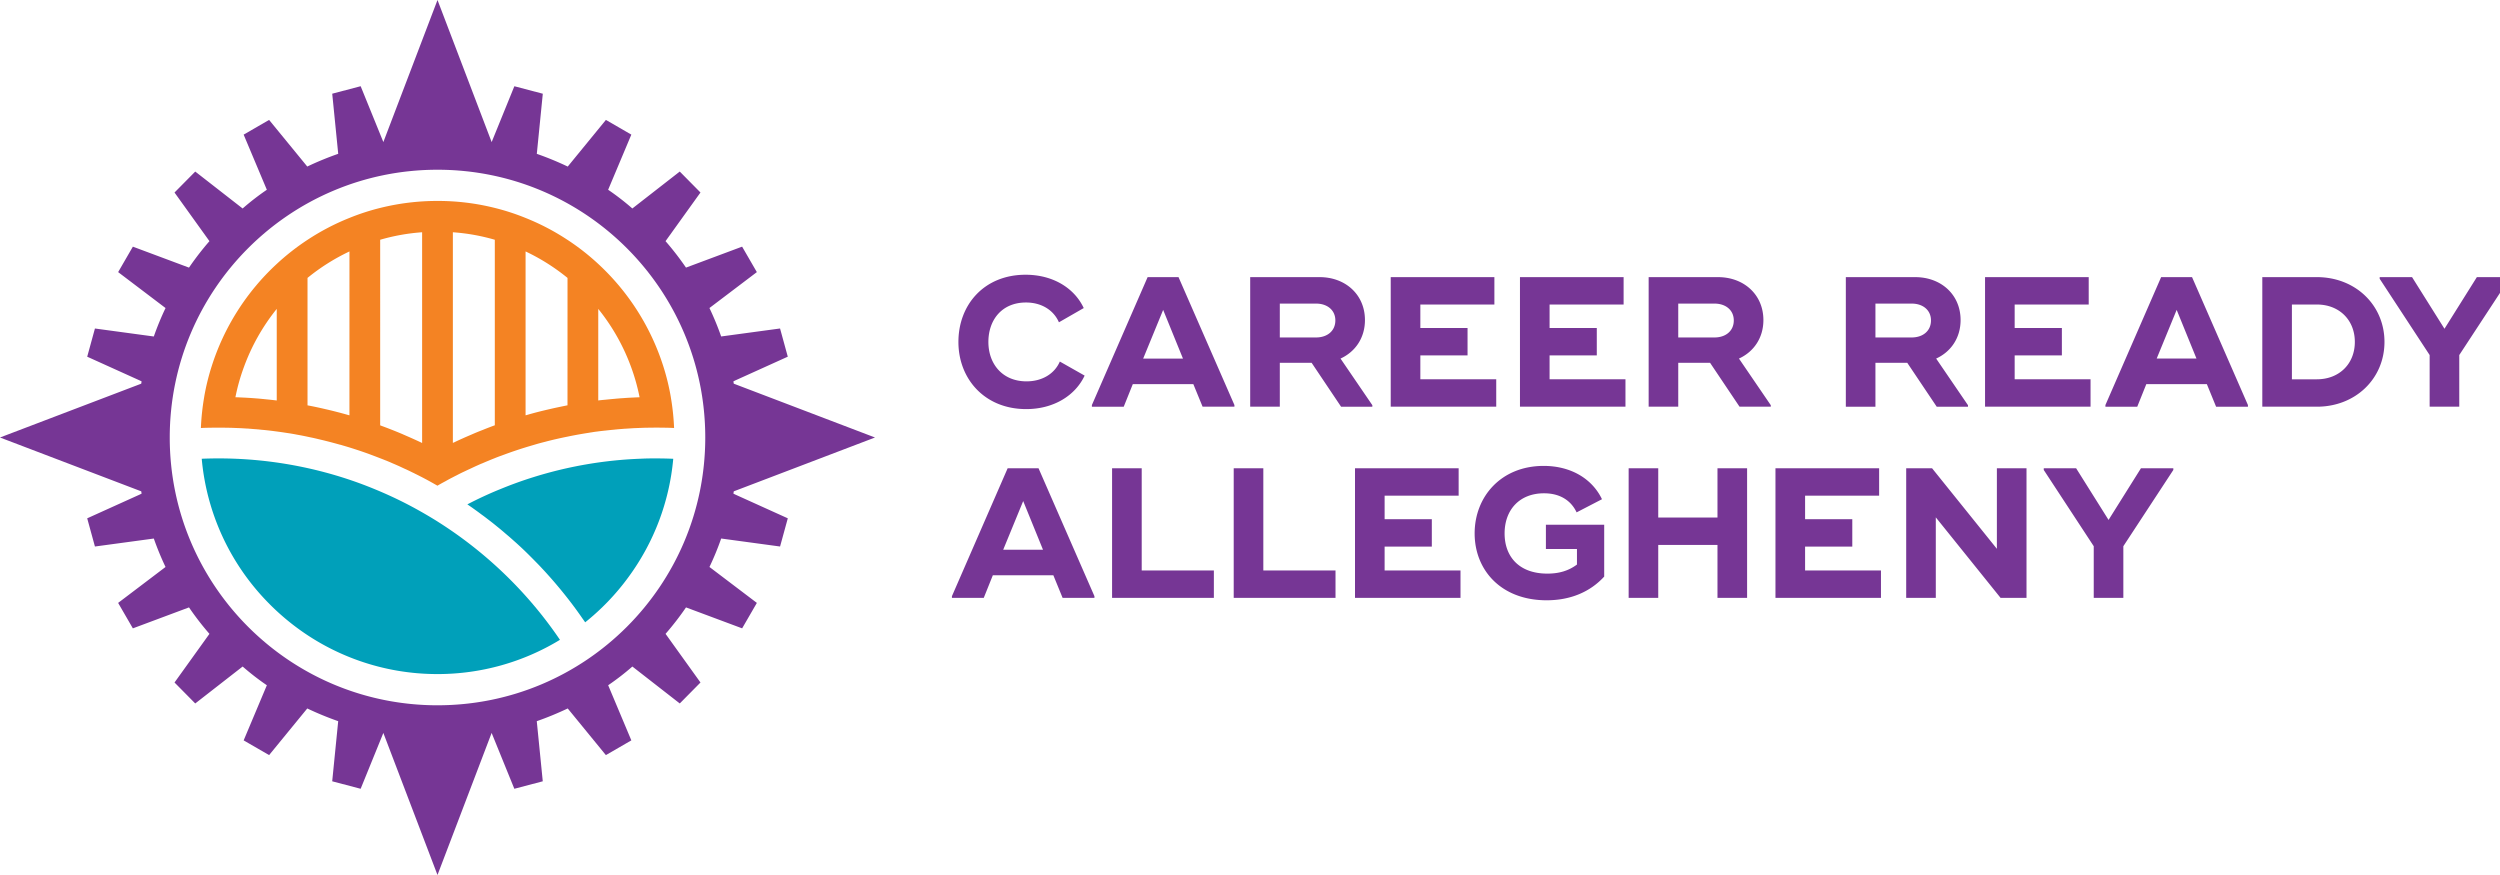
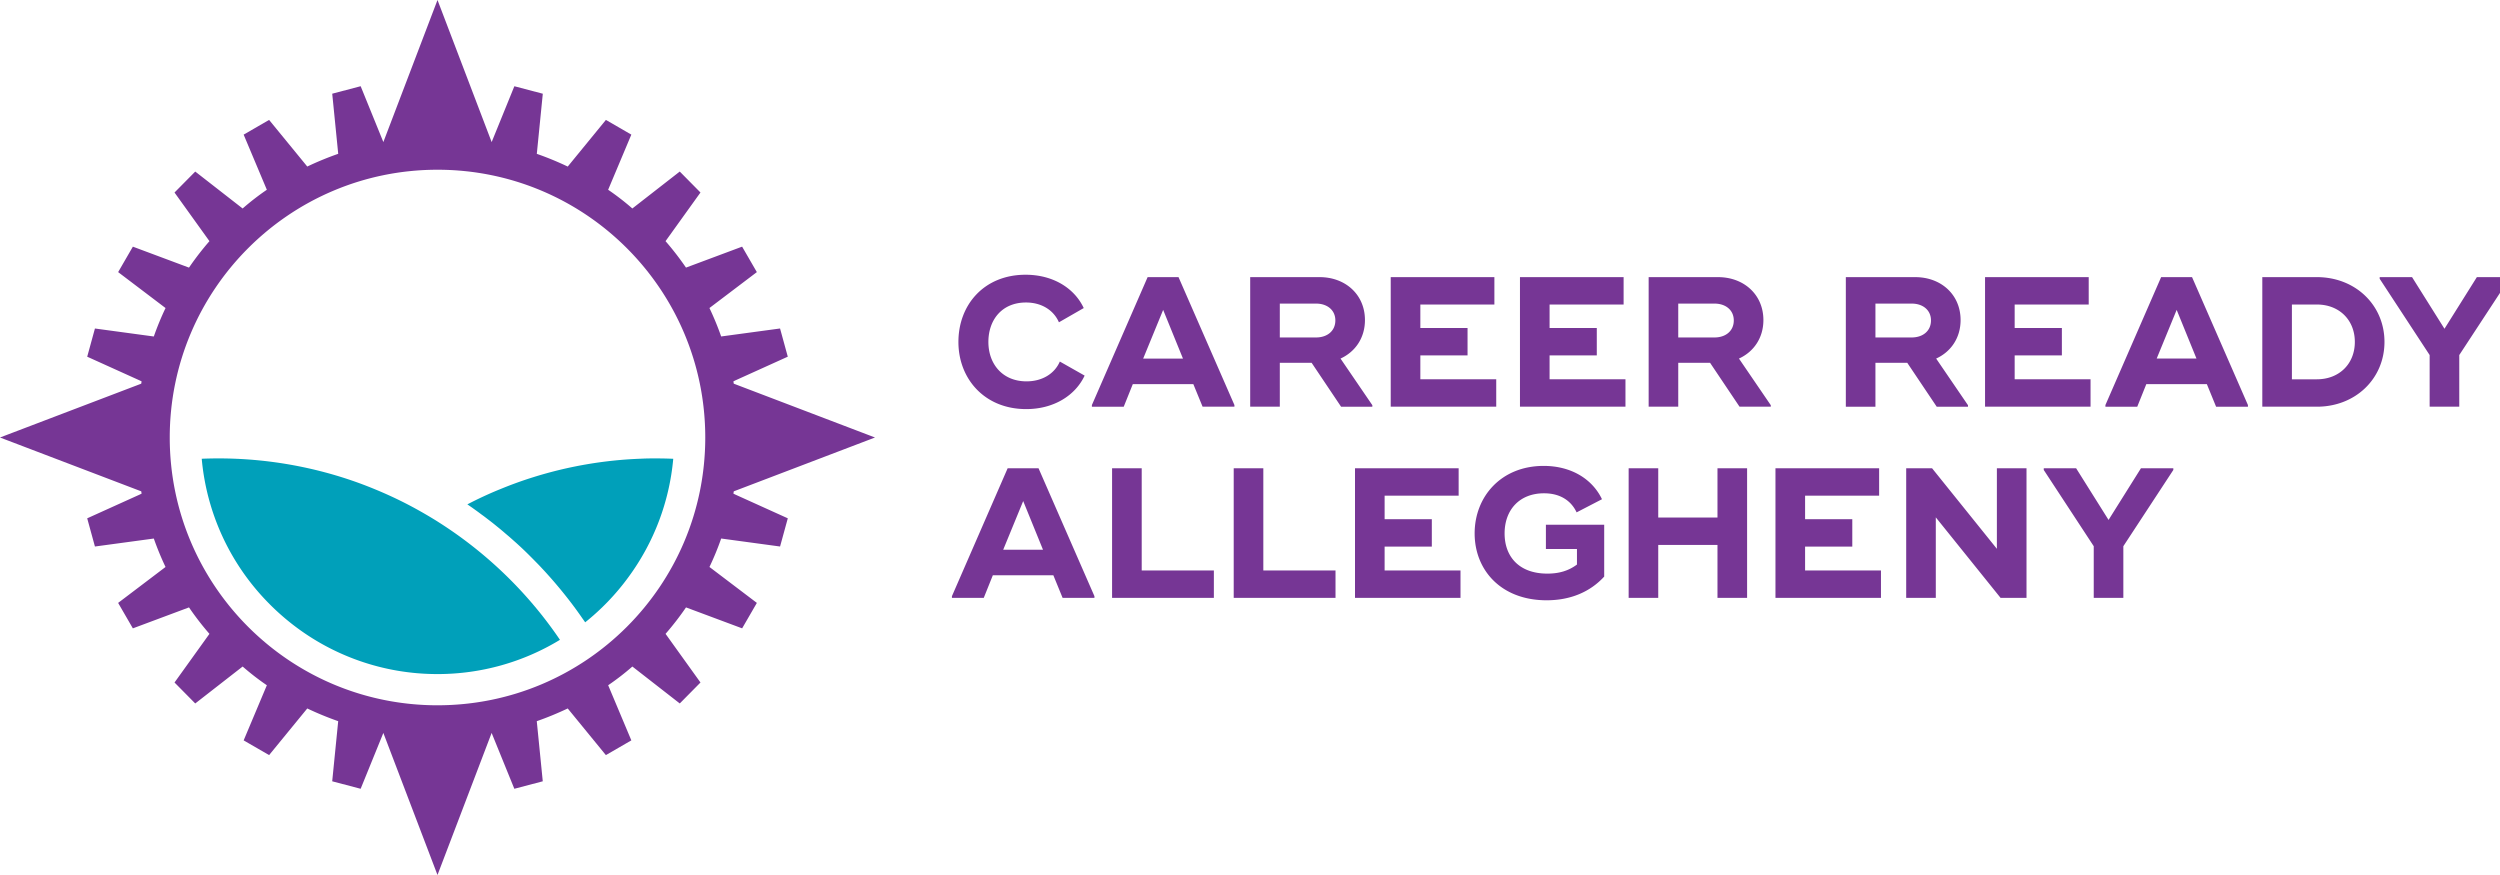
<svg xmlns="http://www.w3.org/2000/svg" viewBox="0 0 717 250.95">
  <defs>
    <clipPath id="a">
      <path style="fill:none;stroke-width:0" d="M0 0h717v250.95H0z" />
    </clipPath>
  </defs>
  <g style="clip-path:url(#a)">
    <path d="M294.298 117.329c7.961 0 14.119-3.93 16.775-9.605l-7.115-4.032c-1.486 3.447-4.991 5.681-9.555 5.681-6.902 0-10.934-4.991-10.934-11.307s3.872-11.309 10.78-11.309c4.512 0 7.961 2.231 9.451 5.681l7.115-4.087c-2.656-5.681-8.764-9.555-16.67-9.555-11.891 0-19.271 8.598-19.271 19.268-.003 10.612 7.534 19.265 19.425 19.265Zm30.591-7.165h17.357l2.656 6.478h9.131v-.477L338 79.482h-8.863l-15.984 36.683v.477h9.133l2.603-6.481v.003Zm8.704-21.286 5.681 13.962h-11.411l5.73-13.962Zm59.999 27.337-9.131-13.38c4.197-1.911 7.005-5.89 7.005-11.039 0-7.324-5.626-12.313-13-12.313h-19.911v37.16h8.494V104.06h9.131l8.441 12.583h8.965l.006-.427Zm-16.138-19.431h-10.405v-9.713h10.405c3.188 0 5.524 1.856 5.524 4.829 0 3.028-2.336 4.884-5.524 4.884Zm51.665 19.858v-7.859h-21.764v-6.85h13.538v-7.857h-13.538v-6.737h21.234v-7.857h-29.731v37.16h30.26Zm15.3-14.709h13.54v-7.857h-13.54v-6.737h21.231v-7.857h-29.725v37.16h30.257v-7.859h-21.764v-6.85Zm61.322-10.138c0-7.324-5.631-12.313-13.005-12.313h-19.905v37.16h8.488v-12.583h9.133l8.444 12.583h8.968v-.427l-9.133-13.38c4.197-1.906 7.01-5.89 7.01-11.039Zm-14.014 4.992h-10.408v-9.715h10.408c3.185 0 5.521 1.856 5.521 4.829 0 3.028-2.336 4.884-5.521 4.884v.003Zm46.147 7.272h9.131l8.444 12.583h8.968v-.427l-9.131-13.38c4.192-1.911 7.01-5.89 7.01-11.039 0-7.324-5.631-12.313-13.005-12.313h-19.908v37.16h8.491V104.06Zm0-16.988h10.405c3.188 0 5.524 1.856 5.524 4.829 0 3.028-2.336 4.884-5.524 4.884h-10.405v-9.713Zm61.695 29.571v-7.859h-21.764v-6.85h13.54v-7.857h-13.54v-6.737h21.237v-7.857h-29.731v37.16h30.257Zm20.242-37.16-15.978 36.683v.477h9.131l2.6-6.481h17.357l2.653 6.481h9.133v-.477l-16.028-36.683h-8.869Zm-1.274 23.352 5.73-13.962 5.681 13.962h-11.411Zm45.951-23.352H648.83v37.16h15.664c11.039 0 19.373-8.017 19.373-18.579s-8.339-18.581-19.378-18.581Zm0 29.303h-7.17V87.336h7.17c6.37 0 10.879 4.407 10.879 10.727s-4.509 10.719-10.879 10.719v.003Zm45.874-29.303-9.288 14.809-9.296-14.809h-9.285v.474l14.329 21.871v14.814h8.496v-14.814l14.334-21.871v-.474h-9.291ZM288.99 134.308l-15.978 36.68v.48h9.131l2.601-6.481h17.357l2.653 6.481h9.133v-.477l-16.033-36.683h-8.863Zm-1.274 23.358 5.736-13.962 5.681 13.962h-11.417Zm39.724-23.358h-8.496v37.16h29.193v-7.859h-20.696v-29.3Zm34.882 0h-8.494v37.16h29.198v-7.859h-20.705v-29.3Zm34.786 22.456h13.538v-7.859h-13.538v-6.74h21.231v-7.857h-29.725v37.16h30.257v-7.859h-21.764v-6.845Zm46.246.686h8.918v4.462c-2.496 1.861-5.253 2.601-8.491 2.601-8.232 0-12.263-4.991-12.263-11.519 0-6.737 4.247-11.516 11.307-11.516 4.939 0 7.909 2.391 9.346 5.469l7.275-3.77c-2.763-5.786-8.814-9.555-16.72-9.555-12.159 0-19.8 8.764-19.8 19.373 0 10.408 7.482 19.166 20.647 19.166 6.903 0 12.528-2.446 16.51-6.798v-14.861h-16.72v6.949h-.008Zm49.219-9.02h-16.99v-14.122h-8.488v37.16h8.488v-15.181h16.99v15.181h8.494v-37.16h-8.494v14.122Zm25.126 8.334h13.538v-7.859h-13.538v-6.74h21.234v-7.857h-29.731v37.16h30.26v-7.859h-21.764v-6.845Zm55.005.637-18.579-23.093h-7.429v37.16h8.491v-23.087l18.576 23.087h7.44v-37.16h-8.499v23.093Zm32.03-8.284-9.296-14.809h-9.288v.477l14.334 21.869v14.814h8.491v-14.814l14.334-21.869v-.477h-9.291l-9.285 14.809Zm-394.394-7.545c.039-.221.063-.441.105-.656l40.505-15.44-40.511-15.44c-.039-.221-.063-.438-.105-.656l.574-.284 15.027-6.798-2.217-8.086-16.888 2.289a81.82 81.82 0 0 0-3.362-8.16l13.595-10.3-4.225-7.302-16.097 6.012a83.262 83.262 0 0 0-5.866-7.589l10.019-13.951-5.94-6.012-13.598 10.592a72.173 72.173 0 0 0-6.941-5.366l6.652-15.815-7.294-4.217-10.945 13.38a88.21 88.21 0 0 0-8.871-3.651l1.718-17.244-8.157-2.145-6.37 15.669-.138.353L125.475 0l-15.531 40.75-.138-.353-6.37-15.672-8.154 2.148L97 44.114a88.36 88.36 0 0 0-8.874 3.651L77.178 34.39l-7.3 4.222 6.652 15.813a72.525 72.525 0 0 0-6.941 5.369l-13.595-10.59-5.943 6.009L60.07 69.164a82.635 82.635 0 0 0-5.866 7.589l-16.097-6.012-4.222 7.3 13.593 10.303a80.55 80.55 0 0 0-3.362 8.163l-16.888-2.292-2.217 8.086 15.029 6.798.571.281c-.039.221-.063.444-.105.659L0 125.475l40.51 15.44c.039.221.066.438.105.656l-.579.284-15.027 6.798 2.217 8.086 16.888-2.289a81.723 81.723 0 0 0 3.362 8.16l-13.595 10.303 4.225 7.3 16.097-6.012a82.46 82.46 0 0 0 5.866 7.589l-10.016 13.951 5.94 6.012 13.598-10.592c2.223 1.93 4.506 3.72 6.941 5.366l-6.652 15.815 7.3 4.219 10.945-13.375a89.332 89.332 0 0 0 8.871 3.648l-1.718 17.241 8.157 2.148 6.37-15.672.138-.353 15.531 40.75 15.531-40.75.138.356 6.37 15.669 8.154-2.148-1.718-17.241a89.306 89.306 0 0 0 8.874-3.651l10.943 13.38 7.302-4.222-6.646-15.815a71.609 71.609 0 0 0 6.941-5.366l13.595 10.59 5.94-6.009-10.016-13.954a82.431 82.431 0 0 0 5.866-7.584l16.097 6.006 4.222-7.297-13.593-10.303a80.55 80.55 0 0 0 3.362-8.163l16.888 2.292 2.217-8.086-15.029-6.798-.571-.284h-.003Zm-84.865 60.705c-42.413 0-76.793-34.388-76.793-76.799s34.38-76.799 76.793-76.799 76.793 34.386 76.793 76.796-34.38 76.799-76.793 76.799v.003Z" style="fill:#763695;stroke-width:0" />
-     <path d="M162.759 68.796a66.437 66.437 0 0 0-12.029-6.288 64.998 64.998 0 0 0-8.819-2.874 67.198 67.198 0 0 0-16.441-2.005 67.689 67.689 0 0 0-16.441 2.008 64.421 64.421 0 0 0-8.816 2.868 66.89 66.89 0 0 0-12.032 6.29 67.435 67.435 0 0 0-8.816 6.908 67.975 67.975 0 0 0-18.661 29.361 64.977 64.977 0 0 0-2.151 8.827v.022a69.685 69.685 0 0 0-.938 8.825v.017a47.112 47.112 0 0 1 1.729-.069c1.095-.019 2.184-.036 3.282-.036 1.089 0 2.184.017 3.282.036.055 0 .102.014.174 0 .124.014.248.014.367.014l2.7.105c.477.036.951.055 1.428.091h.174c.193.019.375.019.549.033.055.022.088.022.138.022.32.014.637.05.938.069.386.036.775.069 1.164.088.105 0 .21.017.32.036.16 0 .298.014.441.036l1.02.105c.091 0 .176.019.265.019 1.075.105 2.137.229 3.193.367.938.127 1.872.248 2.802.389.174.036.375.055.568.091.987.138 1.958.298 2.929.491.687.127 1.373.245 2.066.389.673.138 1.34.284 2.013.425.899.174 1.795.403 2.716.618 1.889.441 3.756.938 5.626 1.462h.055c.017.022.036.022.072.022.193.055.403.105.596.174 1.729.494 3.42 1.04 5.116 1.602 1.04.356 2.101.723 3.122 1.111 1.235.458 2.449.938 3.668 1.406.055.022.105.039.16.072l.265.105c.088.019.193.069.284.105.494.21.993.403 1.462.618.072.036.127.055.196.088.637.265 1.269.549 1.908.827.088.036.193.091.276.124.141.072.287.138.425.193l.091.055c.353.16.72.336 1.075.496h.019c.494.226.971.455 1.445.684.317.16.634.32.949.458.146.072.265.141.411.215.367.174.72.353 1.095.543.088.036.157.091.243.124.863.438 1.713.882 2.54 1.34.847.458 1.674.938 2.504 1.406v-.017a51.173 51.173 0 0 1 2.311-1.285 39.194 39.194 0 0 1 2.101-1.131c.331-.174.667-.353 1.007-.513a46.48 46.48 0 0 1 2.38-1.18c.458-.215.916-.441 1.393-.651.458-.21.938-.444 1.395-.654.568-.265 1.144-.513 1.726-.778.068-.037.141-.066.215-.088.014-.017.036-.017.069-.036.017-.014.055-.014.072-.014.706-.301 1.393-.598 2.096-.882a42.06 42.06 0 0 1 1.517-.618 37.967 37.967 0 0 1 2.137-.811c.174-.069.37-.138.563-.215h.019a113.367 113.367 0 0 1 7.319-2.449l2.33-.689c.814-.226 1.638-.441 2.471-.651.036-.014.069-.033.105-.033 1.996-.514 4.007-.973 6.028-1.376a118.03 118.03 0 0 1 6.246-1.125c.262-.055.513-.088.775-.124a25.937 25.937 0 0 1 1.588-.229c.091-.014.16-.014.245-.036a75.138 75.138 0 0 1 2.151-.243c.791-.091 1.602-.174 2.399-.248.811-.091 1.602-.16 2.416-.215.124-.019.243-.019.367-.036.072 0 .16-.019.229-.019.055 0 .105-.014.138 0 .827-.05 1.66-.105 2.487-.16l2.719-.105c.124 0 .229 0 .353-.014h.174c1.089-.019 2.187-.036 3.282-.036s2.187.017 3.282.036c.582.014 1.164.036 1.748.069v-.014a69.351 69.351 0 0 0-.938-8.827v-.022a64.95 64.95 0 0 0-2.151-8.825 68.015 68.015 0 0 0-18.661-29.364 67.228 67.228 0 0 0-8.814-6.903Zm-83.387 46.067a78.193 78.193 0 0 0-2.857-.317 109.614 109.614 0 0 0-6.894-.529 98.36 98.36 0 0 0-2.104-.088 56.498 56.498 0 0 1 2.452-8.703 58.464 58.464 0 0 1 9.401-16.637v26.275h.003Zm20.848 4.247-.212-.05c-.072-.019-.141-.033-.21-.055a99.75 99.75 0 0 0-3.249-.88 98.516 98.516 0 0 0-3.26-.791 113.606 113.606 0 0 0-3.262-.723c-.618-.124-1.213-.248-1.831-.353V79.705a58.542 58.542 0 0 1 12.029-7.592l-.006 46.999v-.003Zm20.843 7.937a143.35 143.35 0 0 0-4.765-2.151c-.212-.105-.441-.193-.651-.279v-.022c-.05-.014-.124-.033-.174-.069a132.574 132.574 0 0 0-6.177-2.435l-.262-.105V68.763a57.404 57.404 0 0 1 12.029-2.151v60.435Zm20.848-5.074a86.478 86.478 0 0 0-3.386 1.304c-1.095.422-2.184.86-3.26 1.34-.902.386-1.82.775-2.7 1.178a54.02 54.02 0 0 0-2.239 1.042c-.138.05-.301.124-.444.193V66.612a57.43 57.43 0 0 1 12.029 2.151v53.21Zm20.848-5.731c-.598.124-1.213.243-1.817.372-1.089.229-2.206.458-3.295.723-2.187.494-4.357 1.04-6.508 1.671l-.403.105V72.111a58.977 58.977 0 0 1 12.029 7.592l-.006 36.539Zm20.674-2.305c-.709.019-1.409.055-2.118.088-.86.036-1.726.091-2.592.16a69.16 69.16 0 0 0-2.576.21c-.86.069-1.726.16-2.573.248-.673.055-1.324.124-1.994.21V88.591a58.535 58.535 0 0 1 9.404 16.637 58.045 58.045 0 0 1 2.449 8.709Z" style="fill:#f48323;stroke-width:0" />
    <path d="M184.241 131.542a117.484 117.484 0 0 0-31.189 5.284 112.21 112.21 0 0 0-9.804 3.557h-.019a110.113 110.113 0 0 0-9.189 4.269c.48.32.938.651 1.409.971.232.174.458.334.689.494.088.069.174.124.262.193.56.398 1.113.806 1.66 1.222.651.458 1.288.949 1.922 1.442a71.87 71.87 0 0 1 2.612 2.063 71.247 71.247 0 0 1 2.344 1.958l.336.281.019.022c.425.353.847.706 1.269 1.089.425.367.847.756 1.291 1.144a99.904 99.904 0 0 1 4.288 4.073 123.01 123.01 0 0 1 1.566 1.588 59.82 59.82 0 0 1 1.853 1.936c.723.758 1.428 1.555 2.137 2.344a130.41 130.41 0 0 1 4.917 5.888 115.315 115.315 0 0 1 4.495 6.1c.248.331.48.687.725 1.02a68.028 68.028 0 0 0 6.541-5.976l.017-.019a66.936 66.936 0 0 0 5.855-6.98 67.414 67.414 0 0 0 12.84-33.925c-1.597-.07-3.195-.105-4.793-.105a79.476 79.476 0 0 0-4.059.061l.005.005Zm-58.766 18.021a126.584 126.584 0 0 0-8.59-4.914 116.77 116.77 0 0 0-9.205-4.266 112.888 112.888 0 0 0-9.804-3.56 118.275 118.275 0 0 0-40.02-5.253 67.475 67.475 0 0 0 18.697 40.905 68.043 68.043 0 0 0 6.563 5.99 67.56 67.56 0 0 0 42.364 14.858 67.434 67.434 0 0 0 35.114-9.82 117.218 117.218 0 0 0-5.24-7.142 119.483 119.483 0 0 0-29.88-26.794v-.003Z" style="fill:#00a0ba;stroke-width:0" />
  </g>
</svg>